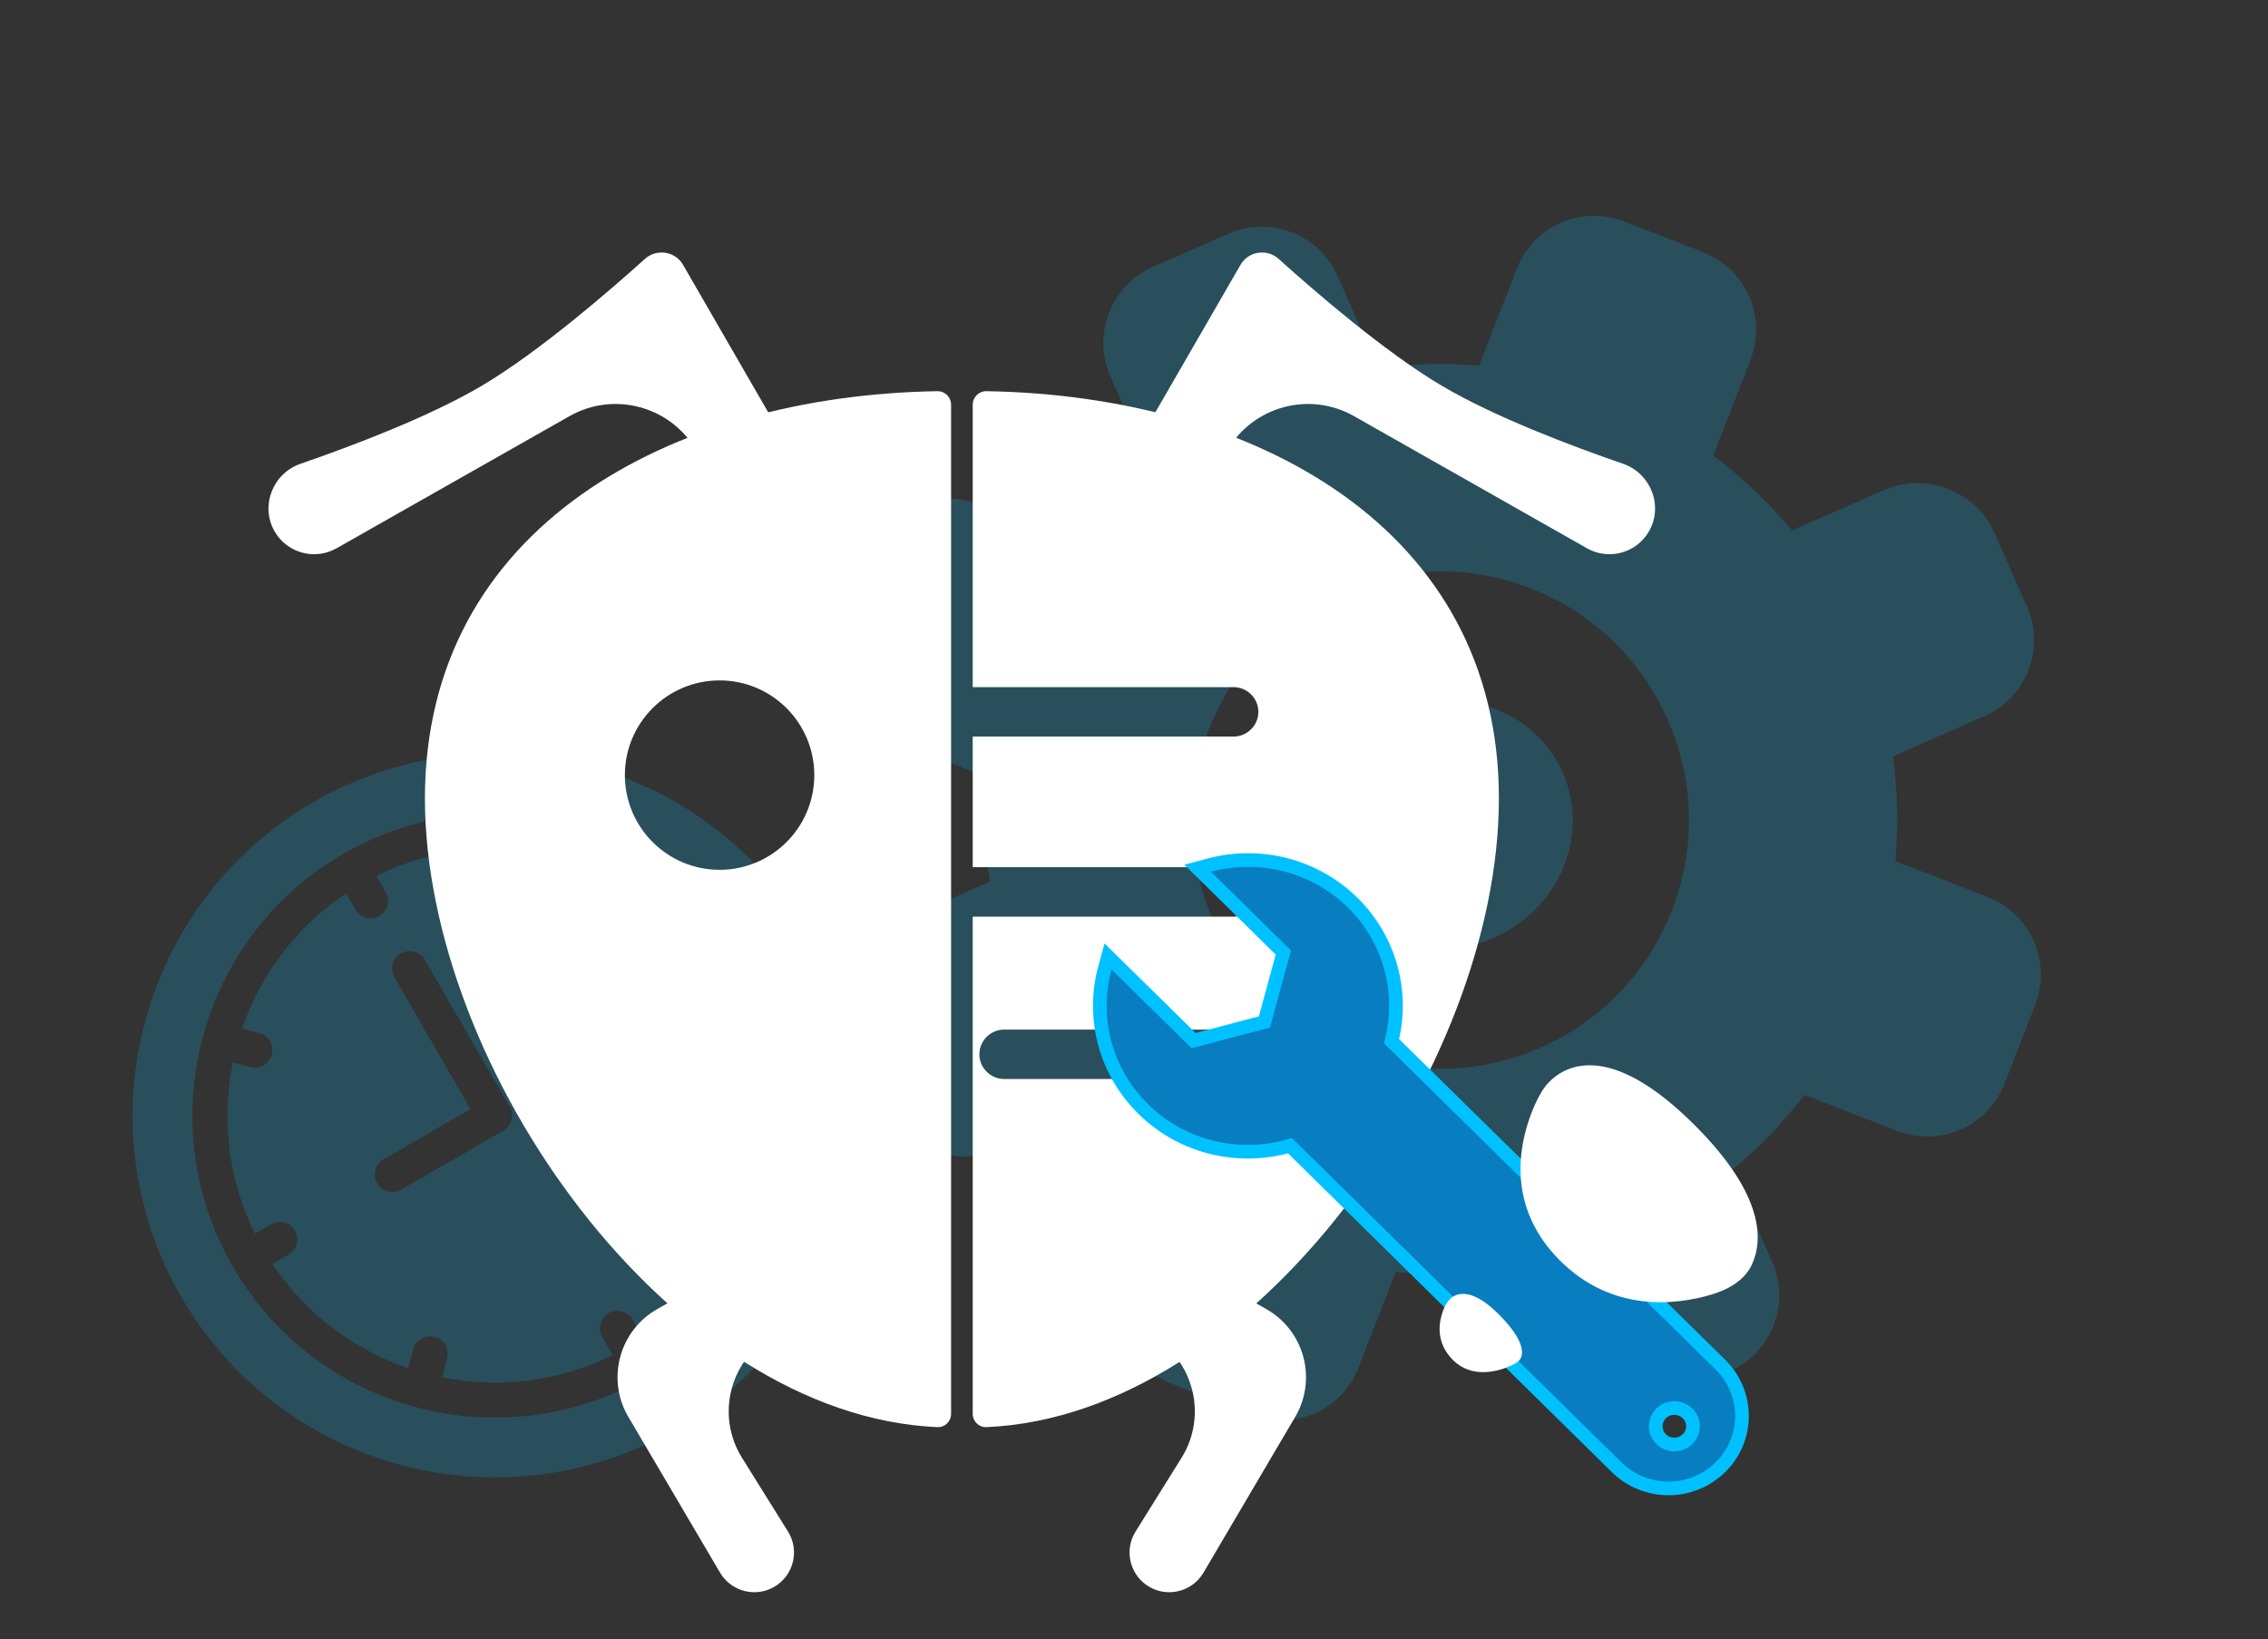
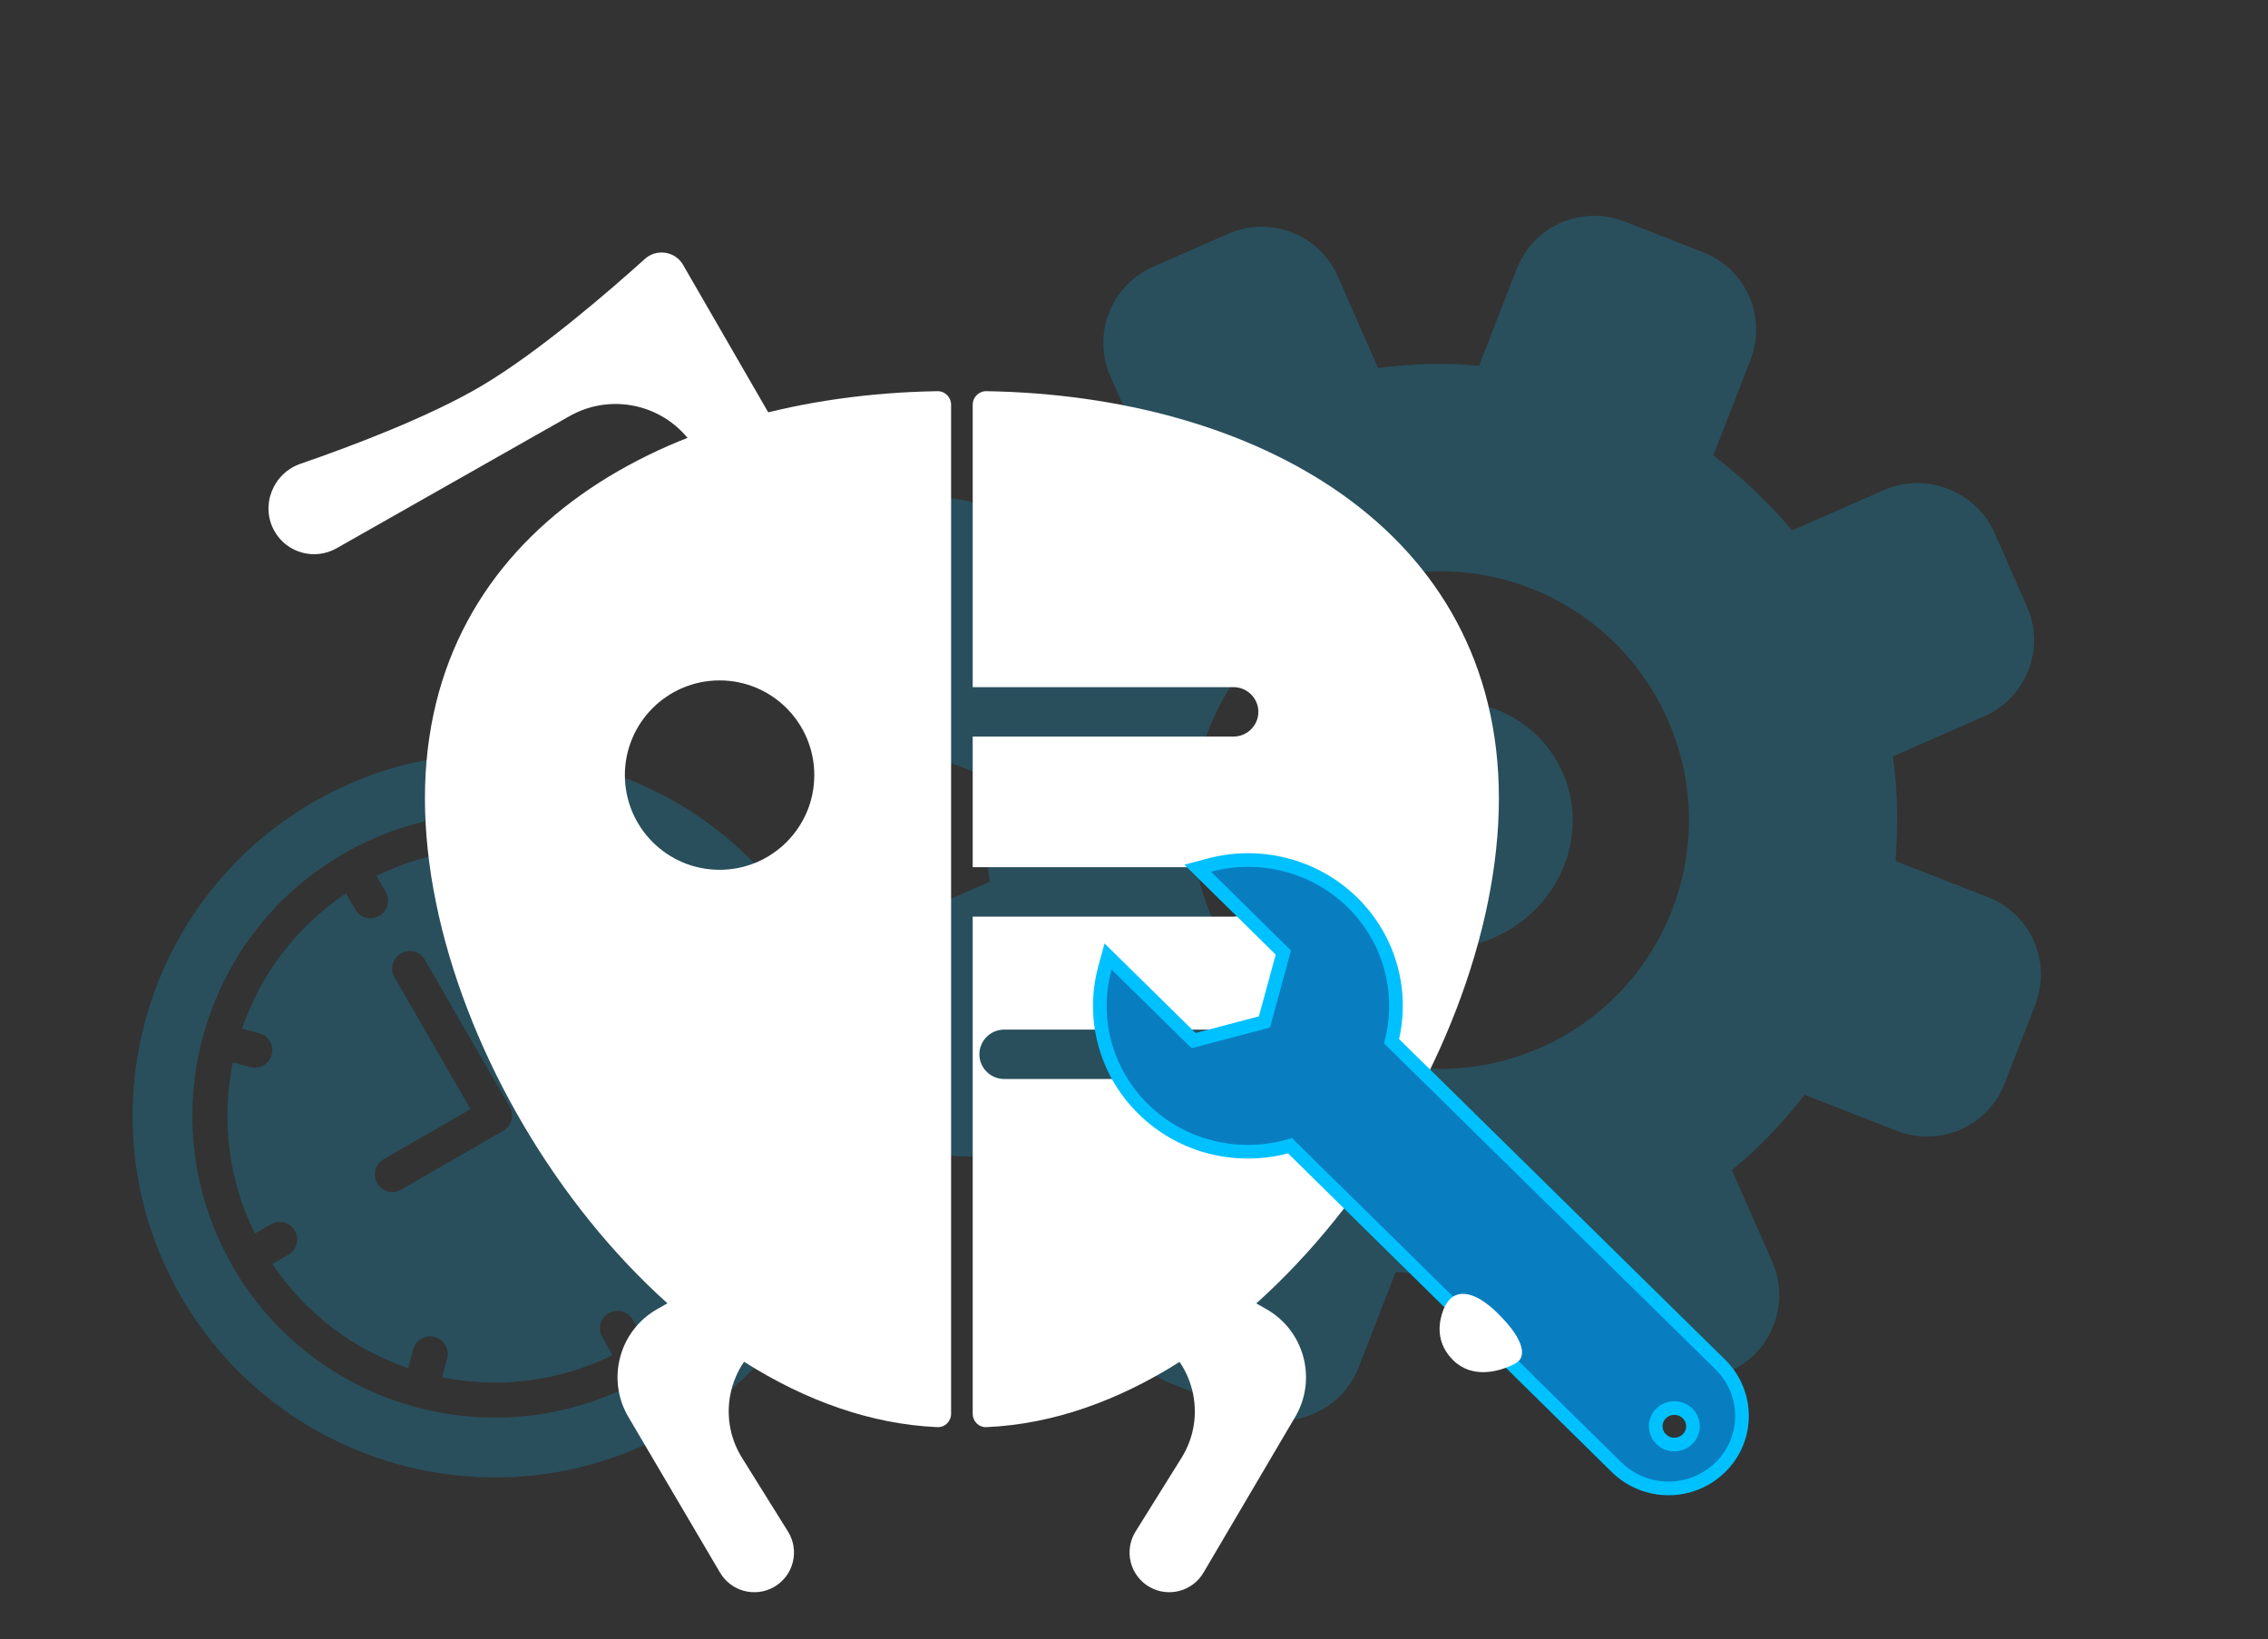
<svg xmlns="http://www.w3.org/2000/svg" width="166" height="120" viewBox="0 0 166 120" fill="none">
  <rect x="0" y="0" width="166" height="120" fill="#333333" stroke="none" />
  <path d="M137.893 35.875L131.172 38.829C129.438 36.791 127.503 34.935 125.402 33.338L128.116 26.358C129.342 23.206 127.795 19.686 124.644 18.458L118.905 16.22C115.754 14.991 112.237 16.537 111.012 19.689L108.254 26.781C105.819 26.544 103.331 26.611 100.867 26.947L97.911 20.22C96.57 17.169 92.969 15.765 89.921 17.105L84.373 19.543C81.325 20.883 79.924 24.485 81.265 27.536L84.221 34.263C82.23 35.885 80.454 37.785 78.903 39.773L71.589 36.921C68.438 35.693 64.921 37.238 63.696 40.39L61.463 46.131C60.238 49.283 61.785 52.803 64.936 54.032L72.25 56.884C72.05 59.399 72.075 62.001 72.446 64.545L65.725 67.499C62.677 68.838 61.277 72.44 62.617 75.491L65.058 81.045C66.399 84.096 70 85.5 73.048 84.16L79.769 81.207C81.357 83.122 83.145 84.856 85.098 86.331L82.341 93.423C81.115 96.575 82.662 100.095 85.813 101.324L91.552 103.562C94.703 104.79 98.22 103.245 99.445 100.093L102.159 93.113C104.785 93.359 107.464 93.302 110.118 92.975L113.074 99.703C114.415 102.754 118.016 104.158 121.064 102.818L126.613 100.38C129.661 99.04 131.061 95.438 129.721 92.387L126.764 85.66C128.755 84.038 130.531 82.138 132.082 80.149L138.834 82.782C141.984 84.011 145.501 82.465 146.727 79.313L148.959 73.572C150.185 70.42 148.638 66.9 145.487 65.671L138.735 63.038C138.935 60.524 138.911 57.921 138.539 55.378L145.26 52.424C148.308 51.085 149.709 47.482 148.368 44.432L145.927 38.878C144.542 35.94 140.941 34.535 137.893 35.875ZM112.754 76.697C103.532 80.75 92.842 76.581 88.785 67.351C84.729 58.12 88.887 47.426 98.109 43.373C107.331 39.32 118.021 43.489 122.078 52.719C126.135 61.95 121.898 72.678 112.754 76.697Z" fill="#00C1FF" fill-opacity="0.2" />
  <path d="M102.113 52.162C97.295 54.279 95.007 59.715 96.979 64.203C98.985 68.767 104.537 70.758 109.355 68.641C114.173 66.523 116.379 61.123 114.373 56.558C112.367 51.994 106.931 50.044 102.113 52.162Z" fill="#00C1FF" fill-opacity="0.2" />
  <path d="M21.114 91.851C21.729 91.496 21.939 90.711 21.584 90.097C21.23 89.483 20.445 89.273 19.831 89.627L18.656 90.306C16.68 86.302 16.202 81.899 17.041 77.777L18.316 78.119C18.658 78.21 19.005 78.155 19.29 77.99C19.574 77.826 19.796 77.553 19.888 77.211C20.071 76.526 19.665 75.822 18.98 75.639L17.714 75.299C19.064 71.371 21.661 67.855 25.327 65.407L26.006 66.582C26.36 67.196 27.145 67.406 27.759 67.052C28.373 66.697 28.584 65.912 28.229 65.298L27.551 64.123C31.519 62.165 35.88 61.678 39.97 62.486L39.601 63.862C39.418 64.547 39.824 65.251 40.509 65.434C40.851 65.526 41.199 65.47 41.483 65.306C41.767 65.142 41.989 64.869 42.081 64.526L42.451 63.147C46.422 64.486 49.98 67.096 52.449 70.795L51.138 71.552C50.524 71.907 50.313 72.692 50.668 73.306C51.022 73.92 51.808 74.13 52.422 73.776L53.733 73.018C55.685 76.972 56.175 81.315 55.38 85.392L53.899 84.995C53.214 84.811 52.51 85.218 52.327 85.903C52.143 86.587 52.55 87.291 53.234 87.475L54.725 87.874C53.39 91.863 50.775 95.438 47.062 97.917L46.305 96.605C45.95 95.991 45.165 95.781 44.551 96.135C43.937 96.49 43.727 97.275 44.081 97.889L44.838 99.201C40.85 101.17 36.464 101.651 32.355 100.825L32.725 99.445C32.908 98.76 32.502 98.056 31.817 97.873C31.132 97.689 30.428 98.096 30.245 98.781L29.876 100.157C25.93 98.811 22.396 96.209 19.94 92.529L21.114 91.851ZM29.363 87.089L36.836 82.774C37.45 82.419 37.661 81.634 37.306 81.02L31.097 70.265C30.743 69.651 29.957 69.441 29.343 69.796C28.729 70.15 28.519 70.935 28.873 71.549L34.441 81.192L28.079 84.865C27.465 85.22 27.255 86.005 27.609 86.619C27.964 87.233 28.749 87.443 29.363 87.089Z" fill="#00C1FF" fill-opacity="0.2" />
  <path d="M22.949 58.711C35.603 51.405 51.842 55.757 59.148 68.411C66.454 81.066 62.103 97.305 49.449 104.611C36.794 111.917 20.555 107.566 13.249 94.911C5.943 82.257 10.294 66.017 22.949 58.711ZM47.26 100.819C57.823 94.72 61.456 81.164 55.357 70.6C49.258 60.037 35.702 56.404 25.138 62.503C14.574 68.602 10.942 82.158 17.041 92.722C23.14 103.286 36.696 106.918 47.26 100.819Z" fill="#00C1FF" fill-opacity="0.2" />
  <path fill-rule="evenodd" clip-rule="evenodd" d="M69.613 103.496C69.613 104.049 69.164 104.499 68.613 104.475C49.039 103.631 31.102 78.248 31.102 58.444C31.102 38.639 49.039 28.956 68.612 28.637C69.164 28.628 69.613 29.077 69.613 29.629V103.496ZM52.668 63.675C56.496 63.675 59.6 60.571 59.6 56.743C59.6 52.914 56.496 49.81 52.668 49.81C48.84 49.81 45.736 52.914 45.736 56.743C45.736 60.571 48.84 63.675 52.668 63.675Z" fill="white" />
  <path d="M48.109 95.831L56.835 90.89C58.22 90.106 59.977 90.577 60.785 91.949C61.611 93.353 61.127 95.162 59.709 95.965L56.599 97.726C53.416 99.528 52.376 103.619 54.311 106.723L57.674 112.116C58.549 113.519 58.079 115.368 56.64 116.183C55.26 116.964 53.508 116.495 52.703 115.128L45.915 103.596C44.398 100.854 45.365 97.385 48.109 95.831Z" fill="white" />
  <path d="M58.088 33.407L49.971 19.348C49.382 18.378 48.043 18.195 47.2 18.955C44.617 21.284 39.44 25.769 35.253 28.245C31.404 30.521 25.766 32.65 21.993 33.952C19.961 34.654 19.026 37.043 20.101 38.905C21.017 40.491 23.04 41.041 24.633 40.138L41.684 30.464C44.932 28.621 49.057 29.729 50.946 32.95L52.962 36.389C53.809 37.833 55.682 38.29 57.099 37.399C58.448 36.551 58.885 34.787 58.088 33.407Z" fill="white" />
  <path d="M92.68 95.831L83.954 90.89C82.569 90.106 80.812 90.577 80.004 91.949C79.178 93.353 79.662 95.162 81.081 95.965L84.19 97.726C87.373 99.528 88.413 103.619 86.478 106.723L83.115 112.116C82.24 113.519 82.71 115.368 84.149 116.183C85.529 116.964 87.281 116.495 88.086 115.128L94.874 103.596C96.391 100.854 95.424 97.385 92.68 95.831Z" fill="white" />
-   <path d="M82.701 33.407L90.818 19.348C91.407 18.378 92.746 18.195 93.589 18.955C96.172 21.284 101.349 25.769 105.536 28.245C109.385 30.521 115.023 32.65 118.796 33.952C120.828 34.654 121.763 37.043 120.688 38.905C119.772 40.491 117.749 41.041 116.156 40.138L99.105 30.464C95.858 28.621 91.732 29.729 89.843 32.95L87.827 36.389C86.981 37.833 85.107 38.29 83.69 37.399C82.341 36.551 81.904 34.787 82.701 33.407Z" fill="white" />
  <path fill-rule="evenodd" clip-rule="evenodd" d="M71.195 103.496C71.195 104.049 71.644 104.499 72.196 104.475C91.769 103.631 109.707 78.248 109.707 58.444C109.707 38.639 91.769 28.956 72.196 28.637C71.644 28.628 71.195 29.077 71.195 29.629V50.303L90.282 50.303C91.285 50.303 92.102 51.115 92.102 52.112C92.102 53.108 91.285 53.921 90.282 53.921L71.195 53.921V63.483H90.282C91.285 63.483 92.102 64.296 92.102 65.293C92.102 66.289 91.285 67.102 90.282 67.102H71.195V103.496ZM92.102 77.181C92.102 78.178 91.285 78.99 90.282 78.99H73.502C72.5 78.99 71.683 78.178 71.683 77.181C71.683 76.184 72.5 75.372 73.502 75.372H90.282C91.285 75.372 92.102 76.184 92.102 77.181Z" fill="white" />
  <path d="M94.42 83.874L118.321 107.408L118.321 107.408C119.37 108.44 120.748 108.961 122.122 108.961C123.499 108.961 124.869 108.439 125.921 107.409L125.922 107.408C128.027 105.34 128.025 101.981 125.923 99.902L125.922 99.901L101.85 76.223C102.742 72.705 101.789 68.827 99.005 66.078L99.004 66.076C96.151 63.281 92.124 62.367 88.508 63.334L87.663 63.56L88.286 64.174L93.931 69.733L92.546 74.814L87.363 76.179L81.709 70.618L81.101 70.02L80.876 70.842C79.897 74.415 80.83 78.384 83.681 81.191C86.584 84.054 90.737 84.945 94.42 83.874ZM122.541 105.747C121.787 105.747 121.187 105.145 121.187 104.412C121.187 103.679 121.786 103.078 122.541 103.078C123.31 103.078 123.913 103.683 123.913 104.412C123.913 105.141 123.309 105.747 122.541 105.747Z" fill="#087EC0" stroke="#00C1FF" />
-   <path d="M128.234 92.555C129.036 90.796 129.157 87.488 124.052 82.382C117.923 76.253 114.67 77.945 113.436 79.157C112.981 79.604 112.669 80.169 112.4 80.747C111.478 82.736 109.776 87.878 114.166 92.268C118.01 96.112 122.67 95.527 125.195 94.792C126.457 94.425 127.69 93.75 128.234 92.555Z" fill="white" />
  <path d="M111.35 99.323C111.503 98.839 111.372 97.891 109.69 96.209C108.209 94.728 107.224 94.595 106.629 94.79C106.023 94.988 105.7 95.635 105.522 96.247C105.277 97.089 105.184 98.4 106.341 99.557C107.749 100.965 109.667 100.382 110.552 99.994C110.883 99.849 111.24 99.667 111.35 99.323Z" fill="white" />
</svg>